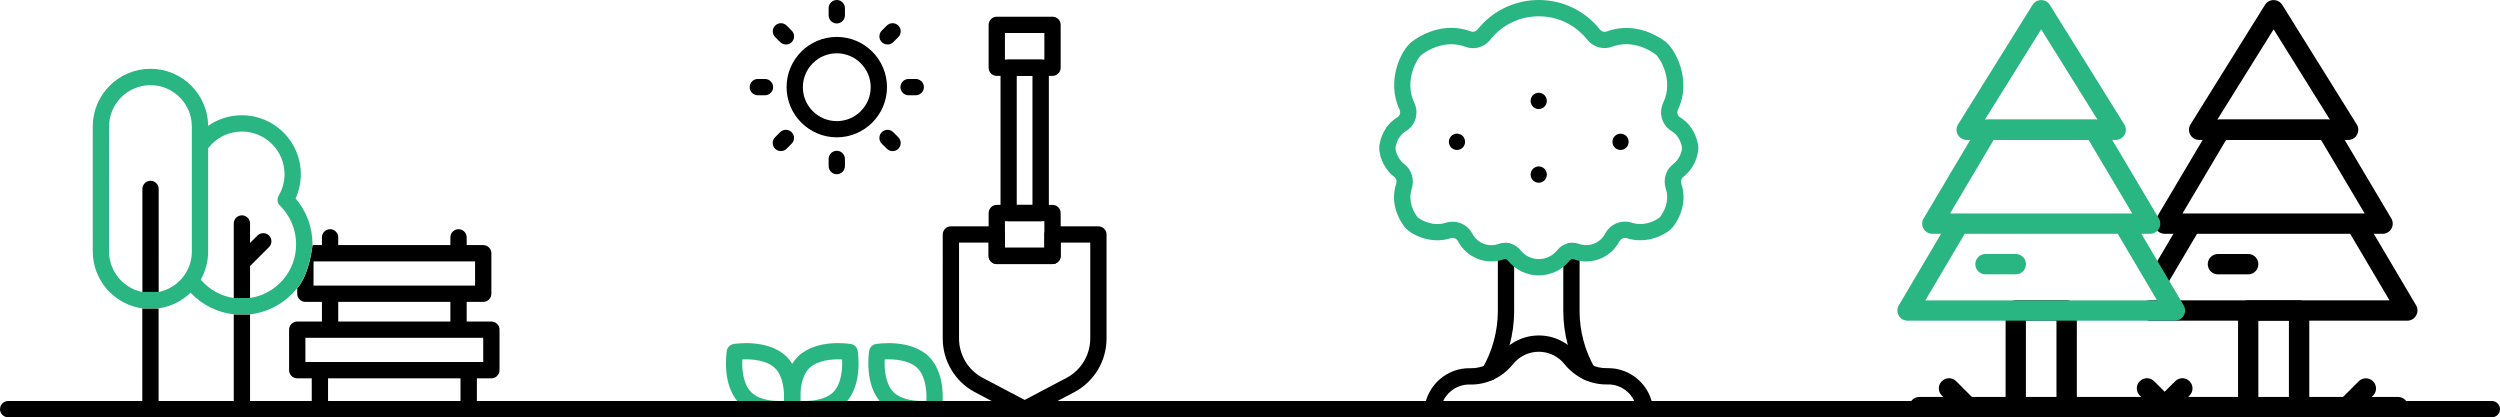
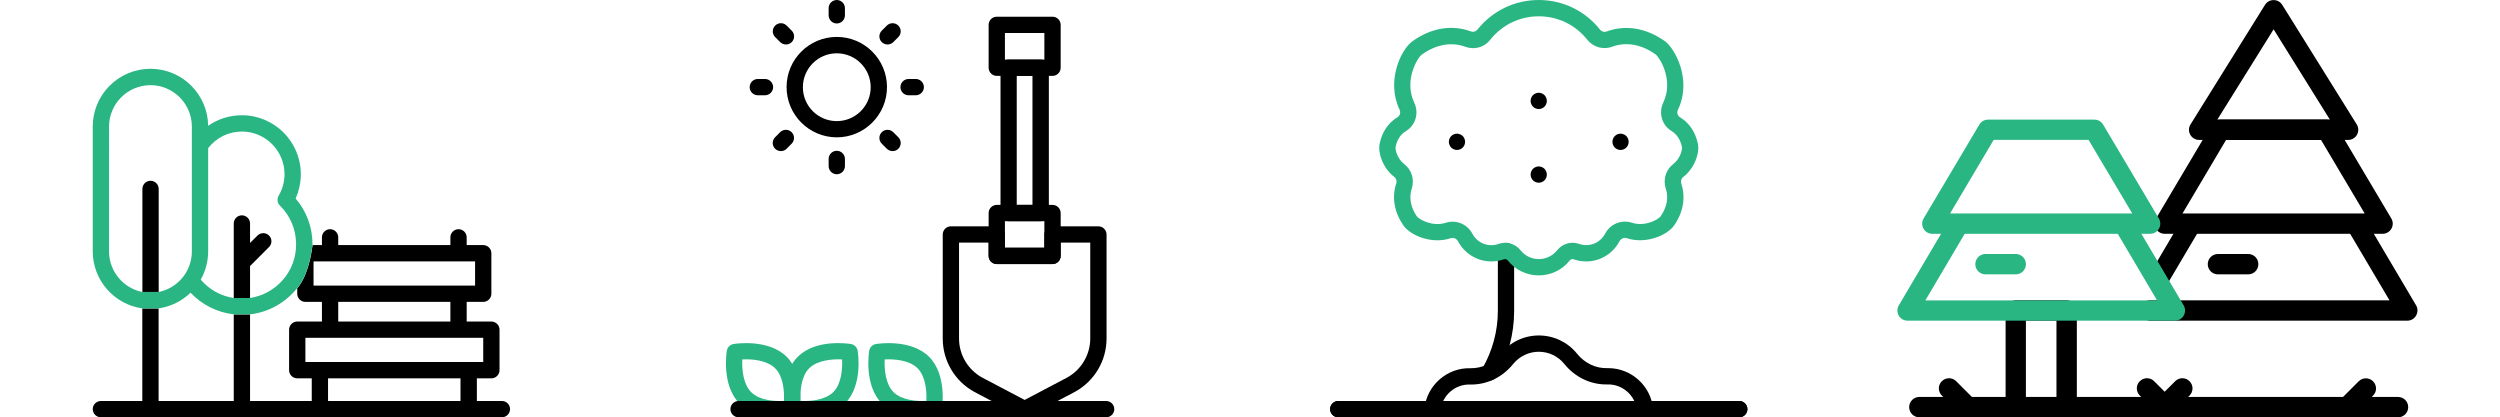
<svg xmlns="http://www.w3.org/2000/svg" id="Capa_1" x="0px" y="0px" viewBox="0 0 3067.4 512" style="enable-background:new 0 0 3067.4 512;" xml:space="preserve">
  <style type="text/css">	.st0{fill:#29B682;}</style>
  <g>
    <g>
      <g>
-         <path class="st0" d="M1131.8,512c-14.4,0-35.6-2.7-49.6-16.7c0,0,0,0,0,0c-22.5-22.5-16-63.3-15.7-65c0.7-4.2,4-7.5,8.2-8.2     c1.7-0.3,42.6-6.8,65.2,15.6c22.5,22.5,16,63.3,15.7,65c-0.7,4.2-4,7.5-8.2,8.2C1146.7,511,1140.5,512,1131.8,512z M1096.3,481.1     c10,10,28.5,11.4,40.3,10.8c0.6-11.7-0.8-30.1-10.8-40.1c-10-10-28.5-11.4-40.3-10.8C1084.9,452.7,1086.3,471.1,1096.3,481.1     L1096.3,481.1z" />
+         <path class="st0" d="M1131.8,512c-14.4,0-35.6-2.7-49.6-16.7c0,0,0,0,0,0c-22.5-22.5-16-63.3-15.7-65c0.7-4.2,4-7.5,8.2-8.2     c1.7-0.3,42.6-6.8,65.2,15.6c22.5,22.5,16,63.3,15.7,65c-0.7,4.2-4,7.5-8.2,8.2C1146.7,511,1140.5,512,1131.8,512M1096.3,481.1     c10,10,28.5,11.4,40.3,10.8c0.6-11.7-0.8-30.1-10.8-40.1c-10-10-28.5-11.4-40.3-10.8C1084.9,452.7,1086.3,471.1,1096.3,481.1     L1096.3,481.1z" />
      </g>
    </g>
  </g>
  <g>
    <g>
      <g>
        <path class="st0" d="M957.1,512c-14.4,0-35.6-2.7-49.6-16.7l0,0c-22.5-22.5-16-63.3-15.7-65c0.7-4.2,4-7.5,8.2-8.2     c1.7-0.3,42.6-6.8,65.2,15.6c22.5,22.5,16,63.3,15.7,65c-0.7,4.2-4,7.5-8.2,8.2C972,511,965.8,512,957.1,512z M910.8,441     c-0.6,11.7,0.8,30.1,10.8,40.1l0,0c10.6,10.6,29.7,11.3,40.3,10.8c0.6-11.7-0.8-30.1-10.8-40C941,441.8,922.5,440.4,910.8,441z" />
      </g>
    </g>
    <g>
      <g>
        <path class="st0" d="M986.9,512c-8.7,0-14.9-1-15.5-1.1c-4.2-0.7-7.5-4-8.2-8.2c-0.3-1.7-6.9-42.6,15.7-65     c22.5-22.5,63.4-15.9,65.2-15.6c4.2,0.7,7.5,4,8.2,8.2c0.3,1.7,6.9,42.5-15.7,65l0,0C1022.4,509.3,1001.2,512,986.9,512z      M982.1,491.9c11.7,0.6,30.2-0.8,40.3-10.8l0,0c10-10,11.4-28.4,10.8-40.1c-11.7-0.6-30.2,0.8-40.3,10.8     C982.9,461.8,981.5,480.2,982.1,491.9z" />
      </g>
    </g>
  </g>
  <path d="M330.1,289c-3.9-3.9-10.2-3.9-14.2,0l-9.1,9.1v-23.9c0-5.5-4.5-10-10-10c-5.5,0-10,4.5-10,10v91.4l20,0v-39.2l23.3-23.3  C334,299.2,334,292.9,330.1,289z M615.9,492h-30.8v-27.8h17.8c5.5,0,10-4.5,10-10v-49.7c0-5.5-4.5-10-10-10h-30.3v-24.1h20.3  c5.5,0,10-4.5,10-10v-49.7c0-5.5-4.5-10-10-10h-20.3v-9.5c0-5.5-4.5-10-10-10c-5.5,0-10,4.5-10,10v9.5H415v-9.5c0-5.5-4.5-10-10-10  c-5.5,0-10,4.5-10,10v9.5h-11.5c-5,39.8-18.8,52.9-18.8,52.9v6.8c0,5.5,4.5,10,10,10H395v24.1h-30.3c-5.5,0-10,4.5-10,10v49.7  c0,5.5,4.5,10,10,10h17.8V492h-75.7V385.8l-20,0V492h-92.2V378.5h-20V492h-50.8c-5.5,0-10,4.5-10,10s4.5,10,10,10h492  c5.5,0,10-4.5,10-10S621.4,492,615.9,492z M384.7,350.4v-29.7h198.2v29.7H384.7z M552.6,370.4v24.1H415v-24.1H552.6z M374.7,444.2  v-29.7h218.2v29.7H374.7z M565.1,492H402.5v-27.8h162.5V492z M194.7,231.8c0-5.5-4.5-10-10-10c-5.5,0-10,4.5-10,10v126.4h20V231.8z" />
  <path class="st0" d="M362.7,243.5c4.2-9.3,6.4-19.5,6.4-29.8c0-39.9-32.4-72.3-72.3-72.3c-15.1,0-29.5,4.6-41.4,13  c-0.4-38.7-32-70-70.8-70c-39,0-70.8,31.7-70.8,70.8v153.2c0,35.6,26.5,65.2,60.8,70h20c15.1-2.2,28.8-9.1,39.2-19.3  c14,14.9,32.6,24.2,53,26.6l20,0c23.4-2.7,43.9-14.7,57.8-32.2c0,0,13.7-13.1,18.8-52.9c0-0.3,0-0.6,0-0.8  C383.5,278.9,376.1,259.2,362.7,243.5z M235.4,308.5c0,24.6-17.5,45.1-40.8,49.8h-20c-23.2-4.7-40.8-25.2-40.8-49.8V155.3  c0-28,22.8-50.8,50.8-50.8c28,0,50.8,22.8,50.8,50.8V308.5z M306.8,365.6l-20,0c-15.8-2.3-30-10.2-40.5-22.5  c5.8-10.3,9.1-22.1,9.1-34.7V181.8c10-13,25.1-20.4,41.4-20.4c28.8,0,52.3,23.5,52.3,52.3c0,9.3-2.5,18.4-7.2,26.4  c-2.3,4-1.7,9,1.6,12.2c12.8,12.6,19.8,29.5,19.8,47.4C363.5,333.1,338.8,360.8,306.8,365.6z" />
  <g>
    <g>
      <path d="M1257.2,512c-1.6,0-3.2-0.4-4.7-1.1l-56.9-30c-0.1,0-0.1-0.1-0.2-0.1c-23.9-13.1-38.7-38.2-38.7-65.4V287.7    c0-5.5,4.5-10,10-10h56.3c5.5,0,10,4.5,10,10V304h48.4v-16.3c0-5.5,4.5-10,10-10h56.3c5.5,0,10,4.5,10,10v127.6    c0,27.2-14.8,52.3-38.7,65.4c-0.1,0-0.1,0.1-0.2,0.1l-56.9,30C1260.4,511.6,1258.8,512,1257.2,512z M1205,463.2l52.2,27.5    l52.2-27.5c17.4-9.6,28.3-28,28.3-47.9V297.7h-36.3V314c0,5.5-4.5,10-10,10H1223c-5.5,0-10-4.5-10-10v-16.3h-36.3v117.6    C1176.7,435.3,1187.6,453.6,1205,463.2z" />
    </g>
    <g>
      <path d="M1291.4,324H1223c-5.5,0-10-4.5-10-10v-52.6c0-5.5,4.5-10,10-10h68.4c5.5,0,10,4.5,10,10V314    C1301.4,319.5,1296.9,324,1291.4,324z M1233,304h48.4v-32.6H1233V304z" />
    </g>
    <g>
      <path d="M1291.4,93.1H1223c-5.5,0-10-4.5-10-10V30.5c0-5.5,4.5-10,10-10h68.4c5.5,0,10,4.5,10,10v52.6    C1301.4,88.6,1296.9,93.1,1291.4,93.1z M1233,73.1h48.4V40.5H1233V73.1z" />
    </g>
    <g>
      <path d="M1276.9,271.4h-39.3c-5.5,0-10-4.5-10-10V83.1c0-5.5,4.5-10,10-10h39.3c5.5,0,10,4.5,10,10v178.3    C1286.9,266.9,1282.4,271.4,1276.9,271.4z M1247.5,251.4h19.3V93.1h-19.3V251.4z" />
    </g>
  </g>
  <g>
    <g>
      <g>
        <path d="M1026.7,28.8c-5.5,0-10-4.5-10-10V10c0-5.5,4.5-10,10-10s10,4.5,10,10v8.8C1036.7,24.3,1032.2,28.8,1026.7,28.8z" />
      </g>
      <g>
        <g>
          <path d="M1026.7,213.8c-5.5,0-10-4.5-10-10V195c0-5.5,4.5-10,10-10s10,4.5,10,10v8.8C1036.7,209.3,1032.2,213.8,1026.7,213.8z" />
        </g>
      </g>
    </g>
    <g>
      <g>
        <path d="M1123.6,116.9h-8.8c-5.5,0-10-4.5-10-10s4.5-10,10-10h8.8c5.5,0,10,4.5,10,10S1129.1,116.9,1123.6,116.9z" />
      </g>
      <g>
        <g>
          <path d="M938.6,116.9h-8.8c-5.5,0-10-4.5-10-10s4.5-10,10-10h8.8c5.5,0,10,4.5,10,10S944.1,116.9,938.6,116.9z" />
        </g>
      </g>
    </g>
    <g>
      <g>
        <path d="M1089,54.6c-2.6,0-5.1-1-7.1-2.9c-3.9-3.9-3.9-10.2,0-14.1l6.2-6.2c3.9-3.9,10.2-3.9,14.1,0s3.9,10.2,0,14.1l-6.2,6.2     C1094.1,53.6,1091.5,54.6,1089,54.6z" />
      </g>
      <g>
        <g>
          <path d="M958.1,185.4c-2.6,0-5.1-1-7.1-2.9c-3.9-3.9-3.9-10.2,0-14.1l6.2-6.2c3.9-3.9,10.2-3.9,14.1,0c3.9,3.9,3.9,10.2,0,14.1      l-6.2,6.2C963.3,184.5,960.7,185.4,958.1,185.4z" />
        </g>
      </g>
    </g>
    <g>
      <g>
        <path d="M1095.2,185.4c-2.6,0-5.1-1-7.1-2.9l-6.2-6.2c-3.9-3.9-3.9-10.2,0-14.1c3.9-3.9,10.2-3.9,14.1,0l6.2,6.2     c3.9,3.9,3.9,10.2,0,14.1C1100.3,184.5,1097.8,185.4,1095.2,185.4z" />
      </g>
      <g>
        <g>
          <path d="M964.4,54.6c-2.6,0-5.1-1-7.1-2.9l-6.2-6.2c-3.9-3.9-3.9-10.2,0-14.1c3.9-3.9,10.2-3.9,14.1,0l6.2,6.2      c3.9,3.9,3.9,10.2,0,14.1C969.5,53.6,966.9,54.6,964.4,54.6z" />
        </g>
      </g>
    </g>
    <g>
      <path d="M1026.7,168.5c-33.9,0-61.6-27.6-61.6-61.6s27.6-61.6,61.6-61.6s61.6,27.6,61.6,61.6S1060.6,168.5,1026.7,168.5z     M1026.7,65.4c-22.9,0-41.6,18.6-41.6,41.6s18.6,41.6,41.6,41.6c22.9,0,41.6-18.6,41.6-41.6S1049.6,65.4,1026.7,65.4z" />
    </g>
  </g>
  <g>
    <path d="M1357.2,512h-451c-5.5,0-10-4.5-10-10s4.5-10,10-10h451c5.5,0,10,4.5,10,10S1362.7,512,1357.2,512z" />
  </g>
-   <path d="M3057.4,512H10c-5.5,0-10-4.5-10-10l0,0c0-5.5,4.5-10,10-10h3047.4c5.5,0,10,4.5,10,10l0,0  C3067.4,507.5,3063,512,3057.4,512z" />
  <g>
    <g id="g1687" transform="translate(256.948,186.508)">
      <g id="path1689">
        <path d="M2391.3,168.6c-2.2,0-4.3-0.6-6.3-1.7c-5.9-3.5-7.9-11.1-4.4-17.1L2420,83c3.5-5.9,11.1-7.9,17.1-4.4     c5.9,3.5,7.9,11.1,4.4,17.1l-39.5,66.8C2399.7,166.4,2395.5,168.6,2391.3,168.6z" />
      </g>
    </g>
    <g id="g1693">
      <g id="g1699" transform="translate(452.613,239.36)">
        <g id="path1701">
          <path d="M2501.1,154.1h-315.6c-6.9,0-12.5-5.6-12.5-12.5c0-6.9,5.6-12.5,12.5-12.5h293.7l-50.5-85.4c-3.5-5.9-1.5-13.6,4.4-17.1      c5.9-3.5,13.6-1.5,17.1,4.4l61.6,104.2c2.3,3.9,2.3,8.6,0.1,12.5C2509.7,151.7,2505.6,154.1,2501.1,154.1z" />
        </g>
      </g>
      <g id="g1703" transform="translate(422.755,333.681)">
        <g id="path1705">
          <path d="M2500.6-46.8h-267.3c-4.5,0-8.6-2.4-10.8-6.3c-2.2-3.9-2.2-8.7,0.1-12.5l68.4-115.2c2.2-3.8,6.3-6.1,10.7-6.1h130.5      c4.4,0,8.5,2.3,10.7,6.1l68.4,115.2c2.3,3.9,2.3,8.6,0.1,12.5S2505-46.8,2500.6-46.8z M2255.1-71.8h223.5l-53.6-90.3h-116.4      L2255.1-71.8z" />
        </g>
      </g>
    </g>
    <g id="g1707" transform="translate(297.035,333.681)">
      <g id="path1709">
        <path d="M2584.1-162h-182.9c-4.5,0-8.7-2.5-10.9-6.4c-2.2-4-2.1-8.8,0.3-12.6l91.4-146.7c2.3-3.7,6.3-5.9,10.6-5.9     s8.3,2.2,10.6,5.9l91.4,146.7c2.4,3.8,2.5,8.7,0.3,12.6C2592.8-164.5,2588.6-162,2584.1-162z M2423.6-187h138l-69-110.7     L2423.6-187z" />
      </g>
    </g>
    <g id="g1713" transform="translate(315.617,201.334)">
      <g id="path1715">
        <path d="M2442.8,135.3h-37.1c-6.9,0-12.5-5.6-12.5-12.5s5.6-12.5,12.5-12.5h37.1c6.9,0,12.5,5.6,12.5,12.5     S2449.7,135.3,2442.8,135.3z" />
      </g>
    </g>
    <g id="path1681">
      <path d="M2535.7,512h-62.4c-6.9,0-12.5-5.6-12.5-12.5V381c0-6.9,5.6-12.5,12.5-12.5h62.4c6.9,0,12.5,5.6,12.5,12.5v118.6    C2548.1,506.4,2542.6,512,2535.7,512z M2485.7,487.1h37.5v-93.7h-37.5V487.1z" />
    </g>
    <g id="path1711">
-       <path d="M2820.9,512h-62.4c-6.9,0-12.5-5.6-12.5-12.5V381c0-6.9,5.6-12.5,12.5-12.5h62.4c6.9,0,12.5,5.6,12.5,12.5v118.6    C2833.3,506.4,2827.8,512,2820.9,512z M2770.9,487.1h37.5v-93.7h-37.5V487.1z" />
-     </g>
+       </g>
    <g id="g1729" transform="translate(461.122,79.031)">
      <g id="path1731">
        <path d="M2420,431.7c-3.2,0-6.4-1.2-8.8-3.6c-4.9-4.9-4.9-12.8,0-17.6l21.7-21.7c4.9-4.9,12.8-4.9,17.6,0     c4.9,4.9,4.9,12.8,0,17.6l-21.7,21.7C2426.3,430.5,2423.1,431.7,2420,431.7z" />
      </g>
    </g>
    <g id="g1733" transform="translate(280.554,79.031)">
      <g id="path1735">
        <path d="M2375.4,431.7c-3.3,0-6.5-1.3-8.8-3.7l-21.7-21.7c-4.9-4.9-4.9-12.8,0-17.6c4.9-4.9,12.8-4.9,17.6,0l12.9,12.9l12.9-12.9     c4.9-4.9,12.8-4.9,17.6,0c4.9,4.9,4.9,12.8,0,17.6l-21.7,21.7C2381.9,430.4,2378.7,431.7,2375.4,431.7z" />
      </g>
    </g>
    <g id="g1737" transform="translate(68.25,61.638)">
      <g id="path1739">
        <path d="M2344.8,449.1c-3.2,0-6.4-1.2-8.8-3.7l-21.7-21.7c-4.9-4.9-4.9-12.8,0-17.6c4.9-4.9,12.8-4.9,17.6,0l21.7,21.7     c4.9,4.9,4.9,12.8,0,17.6C2351.2,447.9,2348,449.1,2344.8,449.1z" />
      </g>
    </g>
    <g id="g1663">
      <g id="g1669" transform="translate(223.656,239.653)">
        <g id="path1671">
          <path class="st0" d="M2444.9,153.8h-328.1c-4.5,0-8.6-2.4-10.8-6.3c-2.2-3.9-2.2-8.7,0.1-12.5l62-105c3.5-5.9,11.1-7.9,17.1-4.4      c5.9,3.5,7.9,11.1,4.4,17.1l-50.9,86.2H2423l-50.7-85.8c-3.5-5.9-1.5-13.6,4.4-17.1c5.9-3.5,13.6-1.5,17.1,4.4l61.8,104.6      c2.3,3.9,2.3,8.6,0.1,12.5C2453.5,151.4,2449.3,153.8,2444.9,153.8z" />
        </g>
      </g>
      <g id="g1673" transform="translate(193.971,333.681)">
        <g id="path1675">
          <path class="st0" d="M2444.2-46.8h-267.3c-4.5,0-8.6-2.4-10.8-6.3s-2.2-8.7,0.1-12.5l68.4-115.2c2.2-3.8,6.3-6.1,10.7-6.1h130.5      c4.4,0,8.5,2.3,10.7,6.1l68.4,115.2c2.3,3.9,2.3,8.6,0.1,12.5S2448.6-46.8,2444.2-46.8z M2198.7-71.8h223.5l-53.6-90.3h-116.4      L2198.7-71.8z" />
        </g>
      </g>
    </g>
    <g id="g1677" transform="translate(68.25,333.681)">
      <g id="path1679">
-         <path class="st0" d="M2527.7-162h-182.9c-4.5,0-8.7-2.5-10.9-6.4s-2.1-8.8,0.3-12.6l91.4-146.7c2.3-3.7,6.3-5.9,10.6-5.9     s8.3,2.2,10.6,5.9l91.4,146.7c2.4,3.8,2.5,8.7,0.3,12.6C2536.4-164.5,2532.2-162,2527.7-162z M2367.2-187h138l-69-110.7     L2367.2-187z" />
-       </g>
+         </g>
    </g>
    <g id="g1683" transform="translate(86.833,201.334)">
      <g id="path1685">
        <path class="st0" d="M2386.4,135.3h-37.1c-6.9,0-12.5-5.6-12.5-12.5s5.6-12.5,12.5-12.5h37.1c6.9,0,12.5,5.6,12.5,12.5     S2393.3,135.3,2386.4,135.3z" />
      </g>
    </g>
    <g id="g1719">
      <g id="g1725" transform="translate(21.676,60.632)">
        <g id="path1727">
          <path d="M2920.6,451.4h-587.3c-6.9,0-12.5-5.6-12.5-12.5s5.6-12.5,12.5-12.5h587.3c6.9,0,12.5,5.6,12.5,12.5      S2927.5,451.4,2920.6,451.4z" />
        </g>
      </g>
    </g>
  </g>
  <g>
    <g id="XMLID_246_">
      <path d="M2134,512h-492c-5.5,0-10-4.5-10-10s4.5-10,10-10h492c5.5,0,10,4.5,10,10S2139.5,512,2134,512z" />
    </g>
    <g id="XMLID_33_">
      <path d="M1827.6,466.9c-1.7,0-3.4-0.4-5-1.3c-4.8-2.8-6.4-8.9-3.7-13.7c12.3-21.4,18.9-45.7,18.9-70.4V308c0-5.5,4.5-10,10-10    s10,4.5,10,10v73.6c0,28.2-7.5,56-21.6,80.4C1834.4,465.1,1831.1,466.9,1827.6,466.9z" />
    </g>
    <g id="XMLID_123_">
-       <path d="M1948.4,466.9c-3.5,0-6.8-1.8-8.7-5c-14.1-24.4-21.6-52.2-21.6-80.4V308c0-5.5,4.5-10,10-10s10,4.5,10,10v73.6    c0,24.7,6.5,49,18.9,70.4c2.8,4.8,1.1,10.9-3.6,13.7C1951.8,466.4,1950.1,466.9,1948.4,466.9z" />
-     </g>
+       </g>
    <g id="XMLID_241_">
      <path d="M1888,133.8c-0.6,0-1.3-0.1-2-0.2c-0.6-0.1-1.3-0.3-1.9-0.6c-0.6-0.2-1.2-0.6-1.7-0.9c-0.5-0.4-1.1-0.8-1.5-1.2    c-0.5-0.5-0.9-1-1.2-1.5c-0.4-0.5-0.7-1.1-0.9-1.7s-0.4-1.2-0.6-1.9s-0.2-1.3-0.2-2c0-0.6,0.1-1.3,0.2-2c0.1-0.6,0.3-1.3,0.6-1.9    c0.2-0.6,0.6-1.2,0.9-1.7c0.4-0.5,0.8-1.1,1.2-1.5c0.5-0.5,1-0.9,1.5-1.2c0.5-0.4,1.1-0.7,1.7-0.9c0.6-0.2,1.2-0.4,1.9-0.6    c1.3-0.3,2.6-0.3,3.9,0c0.6,0.1,1.3,0.3,1.9,0.6c0.6,0.2,1.2,0.6,1.7,0.9c0.6,0.4,1.1,0.8,1.5,1.2s0.9,1,1.2,1.5    c0.4,0.5,0.7,1.1,0.9,1.7c0.2,0.6,0.4,1.2,0.6,1.9c0.1,0.7,0.2,1.3,0.2,2c0,0.7-0.1,1.3-0.2,2c-0.1,0.6-0.3,1.3-0.6,1.9    s-0.6,1.2-0.9,1.7c-0.4,0.6-0.8,1.1-1.2,1.5s-1,0.9-1.5,1.2c-0.5,0.4-1.1,0.7-1.7,0.9c-0.6,0.2-1.2,0.4-1.9,0.6    C1889.3,133.7,1888.7,133.8,1888,133.8z" />
    </g>
    <g id="XMLID_239_">
      <path d="M1988.4,184c-0.7,0-1.3-0.1-2-0.2c-0.6-0.1-1.3-0.3-1.9-0.6c-0.6-0.2-1.2-0.6-1.7-0.9c-0.5-0.4-1.1-0.8-1.5-1.2    s-0.9-1-1.2-1.5c-0.4-0.5-0.7-1.1-0.9-1.7c-0.2-0.6-0.4-1.2-0.6-1.9c-0.1-0.7-0.2-1.3-0.2-2s0.1-1.3,0.2-2    c0.1-0.6,0.3-1.3,0.6-1.9c0.2-0.6,0.6-1.2,0.9-1.7c0.4-0.5,0.8-1.1,1.2-1.5c2.3-2.3,5.8-3.4,9-2.7c0.6,0.1,1.3,0.3,1.9,0.6    c0.6,0.2,1.2,0.6,1.7,0.9c0.5,0.4,1.1,0.8,1.5,1.2s0.9,1,1.2,1.5c0.4,0.5,0.7,1.1,0.9,1.7c0.2,0.6,0.4,1.2,0.6,1.9    c0.1,0.6,0.2,1.3,0.2,2s-0.1,1.3-0.2,2c-0.1,0.6-0.3,1.3-0.6,1.9c-0.2,0.6-0.6,1.2-0.9,1.7c-0.4,0.5-0.8,1.1-1.2,1.5    s-1,0.9-1.5,1.2c-0.5,0.4-1.1,0.7-1.7,0.9c-0.6,0.2-1.2,0.4-1.9,0.6C1989.7,183.9,1989.1,184,1988.4,184z" />
    </g>
    <g id="XMLID_242_">
      <path d="M1888,224.2c-0.6,0-1.3-0.1-2-0.2c-0.6-0.1-1.3-0.3-1.9-0.6c-0.6-0.2-1.2-0.6-1.7-0.9c-0.5-0.4-1.1-0.8-1.5-1.2    c-0.5-0.5-0.9-1-1.2-1.5c-0.4-0.5-0.7-1.1-0.9-1.7c-0.2-0.6-0.4-1.2-0.6-1.9c-0.1-0.7-0.2-1.3-0.2-2c0-0.7,0.1-1.3,0.2-2    c0.1-0.6,0.3-1.3,0.6-1.9c0.2-0.6,0.6-1.2,0.9-1.7c0.4-0.5,0.8-1.1,1.2-1.5c0.5-0.5,1-0.9,1.5-1.2c0.5-0.4,1.1-0.7,1.7-0.9    c0.6-0.2,1.2-0.4,1.9-0.6c1.3-0.3,2.6-0.3,3.9,0c0.6,0.1,1.3,0.3,1.9,0.6c0.6,0.2,1.2,0.6,1.7,0.9c0.6,0.4,1.1,0.8,1.5,1.2    c0.5,0.5,0.9,1,1.2,1.5c0.4,0.5,0.7,1.1,0.9,1.7c0.2,0.6,0.4,1.2,0.6,1.9c0.1,0.7,0.2,1.3,0.2,2c0,0.7-0.1,1.3-0.2,2    c-0.1,0.6-0.3,1.3-0.6,1.9c-0.2,0.6-0.6,1.2-0.9,1.7c-0.4,0.5-0.8,1.1-1.2,1.5s-1,0.9-1.5,1.2c-0.5,0.4-1.1,0.7-1.7,0.9    c-0.6,0.2-1.2,0.4-1.9,0.6C1889.3,224.1,1888.7,224.2,1888,224.2z" />
    </g>
    <g id="XMLID_243_">
      <path d="M1787.6,184c-0.6,0-1.3-0.1-1.9-0.2c-0.6-0.1-1.3-0.3-1.9-0.6c-0.6-0.2-1.2-0.6-1.7-0.9c-0.5-0.4-1.1-0.8-1.5-1.2    s-0.9-1-1.2-1.5c-0.4-0.5-0.7-1.1-0.9-1.7c-0.2-0.6-0.4-1.2-0.6-1.9c-0.1-0.7-0.2-1.3-0.2-2s0.1-1.3,0.2-2    c0.1-0.6,0.3-1.3,0.6-1.9c0.2-0.6,0.6-1.2,0.9-1.7c0.4-0.5,0.8-1.1,1.2-1.5s1-0.9,1.5-1.2c0.5-0.4,1.1-0.7,1.7-0.9    c0.6-0.2,1.2-0.4,1.9-0.6c1.3-0.3,2.6-0.3,3.9,0c0.6,0.1,1.3,0.3,1.9,0.6c0.6,0.2,1.2,0.6,1.7,0.9c0.5,0.4,1.1,0.8,1.5,1.2    c0.5,0.5,0.9,1,1.2,1.5c0.4,0.5,0.7,1.1,0.9,1.7c0.2,0.6,0.4,1.2,0.6,1.9c0.1,0.6,0.2,1.3,0.2,2s-0.1,1.3-0.2,2    c-0.1,0.6-0.3,1.3-0.6,1.9c-0.2,0.6-0.6,1.2-0.9,1.7c-0.4,0.5-0.8,1.1-1.2,1.5c-0.5,0.5-1,0.9-1.5,1.2c-0.5,0.4-1.1,0.7-1.7,0.9    c-0.6,0.2-1.2,0.4-1.9,0.6C1788.9,183.9,1788.3,184,1787.6,184z" />
    </g>
    <g id="XMLID_31_">
      <path d="M2134,512h-492c-5.5,0-10-4.5-10-10s4.5-10,10-10h492c5.5,0,10,4.5,10,10S2139.5,512,2134,512z" />
    </g>
    <g id="XMLID_30_">
      <path class="st0" d="M1888,337.9c-14.9,0-28.8-6.7-38.1-18.4c-1.1-1.4-2.9-1.9-4.5-1.4c-21.8,7.7-45.6-1.6-56.5-22.1    c-1.8-3.3-5.5-4.9-9-3.7c-23.8,7.8-49.7-3.8-57.9-15.6c-11.3-16.3-14.5-34.5-8.9-51.4c1-3.1,0.1-6.4-2.3-8.2    c-14-10.6-20.3-29.3-18.1-40.5c2.8-14.4,10.7-26.1,22.1-32.9c3-1.8,4-5.8,2.4-9.2c-16.7-35,1.7-73.8,15.8-83.9    c22.9-16.4,48.4-20.7,71.9-12c2.8,1,6,0.1,7.8-2.2C1831,13.3,1858.5,0,1888,0c29.5,0,57,13.3,75.3,36.5c1.8,2.3,5,3.2,7.8,2.2    c23.5-8.7,49-4.4,71.9,12c11.4,8.2,33.6,46.4,15.8,83.9c-1.6,3.4-0.6,7.4,2.4,9.2c11.4,6.8,19.2,18.5,22.1,32.9    c2.2,11.2-4.1,29.8-18.1,40.5c-2.4,1.8-3.3,5.1-2.3,8.2c5.6,16.8,2.4,35.1-8.9,51.3c-8.2,11.7-34.1,23.3-57.9,15.6    c-3.5-1.2-7.2,0.4-9,3.7c-10.9,20.5-34.7,29.8-56.5,22.1c0,0,0,0,0,0c-1.6-0.6-3.4,0-4.5,1.4    C1916.8,331.2,1902.9,337.9,1888,337.9z M1846.7,297.9c7.2,0,14.2,3.3,18.9,9.1c5.5,6.9,13.7,10.9,22.5,10.9c8.8,0,17-4,22.5-10.9    c6.4-8,17.1-11.2,26.7-7.8l0,0c12.5,4.4,26-0.9,32.2-12.6c6.3-11.9,20.1-17.5,32.9-13.3c15.9,5.2,32.4-3.9,35.2-8    c7.6-11,9.9-22.9,6.3-33.7c-3.7-11.2,0-23.4,9.2-30.4c8.3-6.3,11.2-17.5,10.6-20.7c-1.8-8.9-6.2-15.7-12.7-19.7    c-11.9-7.1-16.3-22.2-10.2-35c13.4-28.3-5.2-56.1-9.4-59c-17.3-12.4-36.3-15.8-53.3-9.5c-11,4.1-23.2,0.6-30.5-8.5    C1933.1,30.5,1911.4,20,1888,20c-23.4,0-45.1,10.5-59.6,28.9c-7.3,9.2-19.5,12.6-30.5,8.5c-17-6.3-36-2.9-53.3,9.5    c-5.7,4.1-22.2,32.1-9.4,59c6.1,12.8,1.7,27.8-10.2,35c-6.6,3.9-11,10.7-12.7,19.7c-0.6,3.2,2.3,14.4,10.6,20.7    c9.2,7,12.9,19.2,9.2,30.4c-3.5,10.7-1.3,22.7,6.3,33.7c2.7,4,19.6,13.1,35.2,8c12.8-4.2,26.6,1.4,32.9,13.3    c6.2,11.7,19.8,17,32.2,12.6C1841.4,298.3,1844,297.9,1846.7,297.9z" />
    </g>
    <g id="XMLID_120_">
      <path d="M1757.8,512c-0.4,0-0.7,0-1.1-0.1c-5.5-0.6-9.5-5.5-8.9-11c3.1-28.3,27.8-49.9,56.3-49.1c14.2,0.3,27.7-6.1,37.1-17.8    c11.6-14.2,28.7-22.4,46.9-22.4c0,0,0,0,0,0c18.2,0,35.3,8.1,46.8,22.3c9.4,11.7,23,18.2,37.1,17.8c0.5,0,1,0,1.4,0    c27.8,0,51.8,21.3,54.8,49.2c0.6,5.5-3.4,10.4-8.9,11c-5.5,0.6-10.4-3.4-11-8.9c-2-18-17.7-31.8-35.9-31.3    c-20.4,0.5-39.8-8.7-53.1-25.2c-7.7-9.5-19.1-14.9-31.3-14.9c-12.2,0-23.6,5.5-31.4,15c-13.3,16.5-32.6,25.7-53.1,25.2    c-18.2-0.5-33.9,13.3-35.9,31.3C1767.1,508.2,1762.8,512,1757.8,512z" />
    </g>
  </g>
</svg>